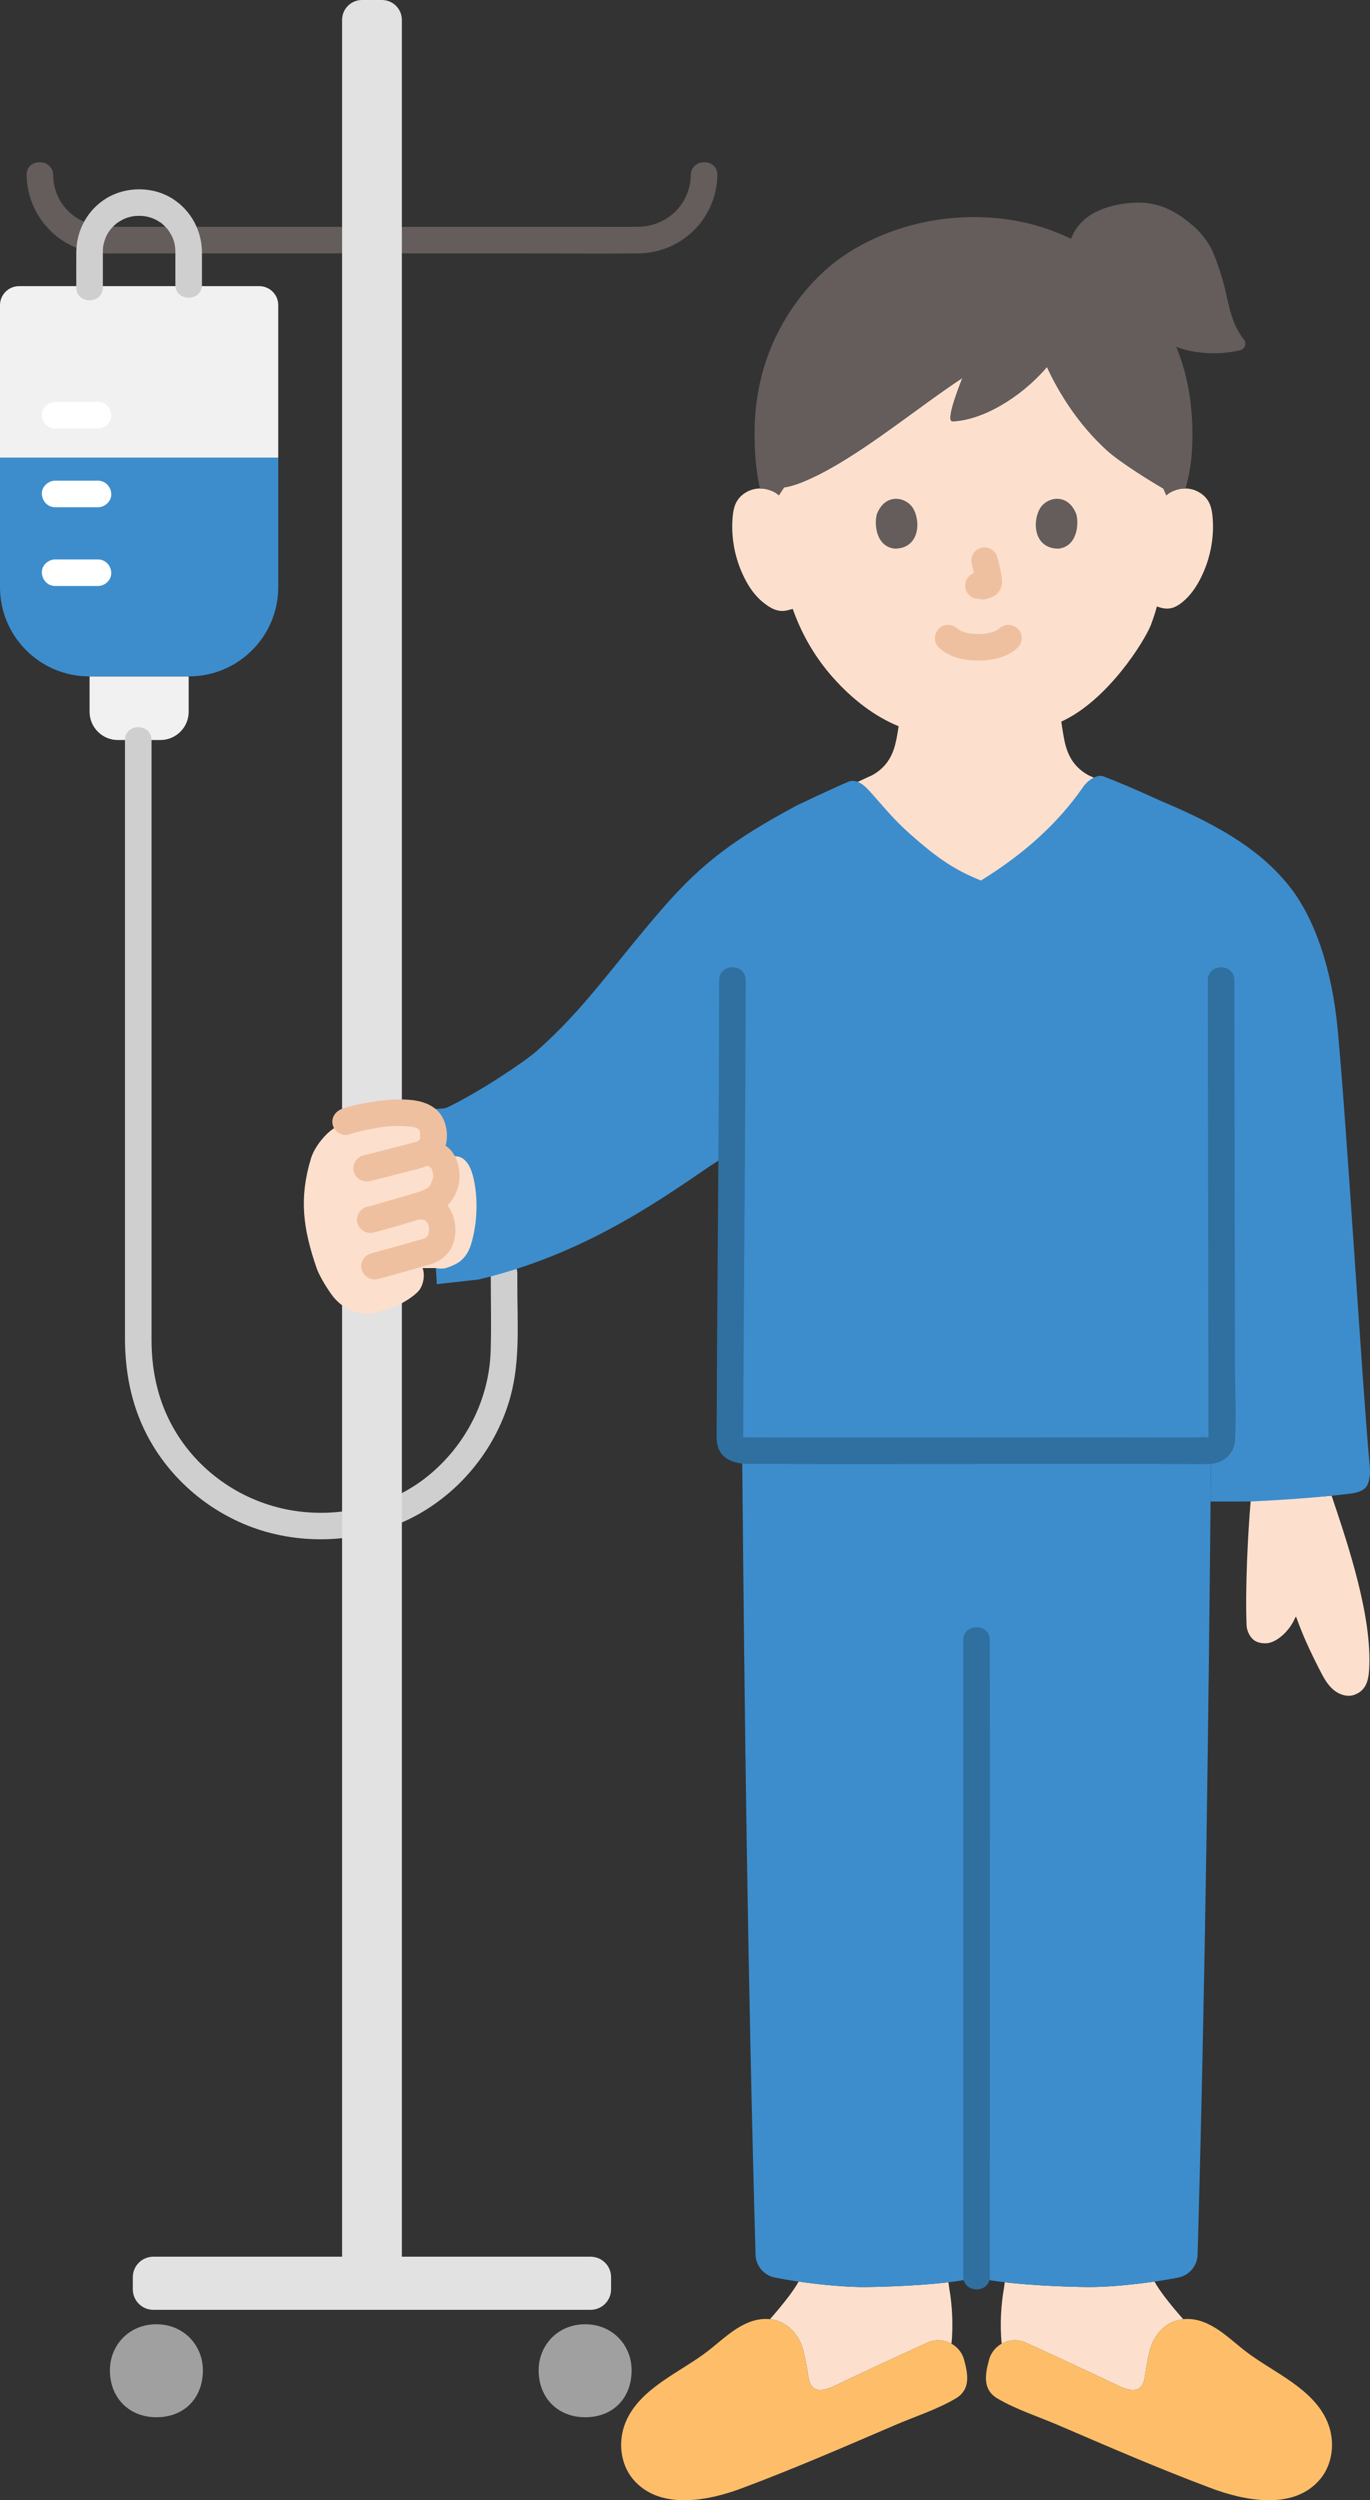
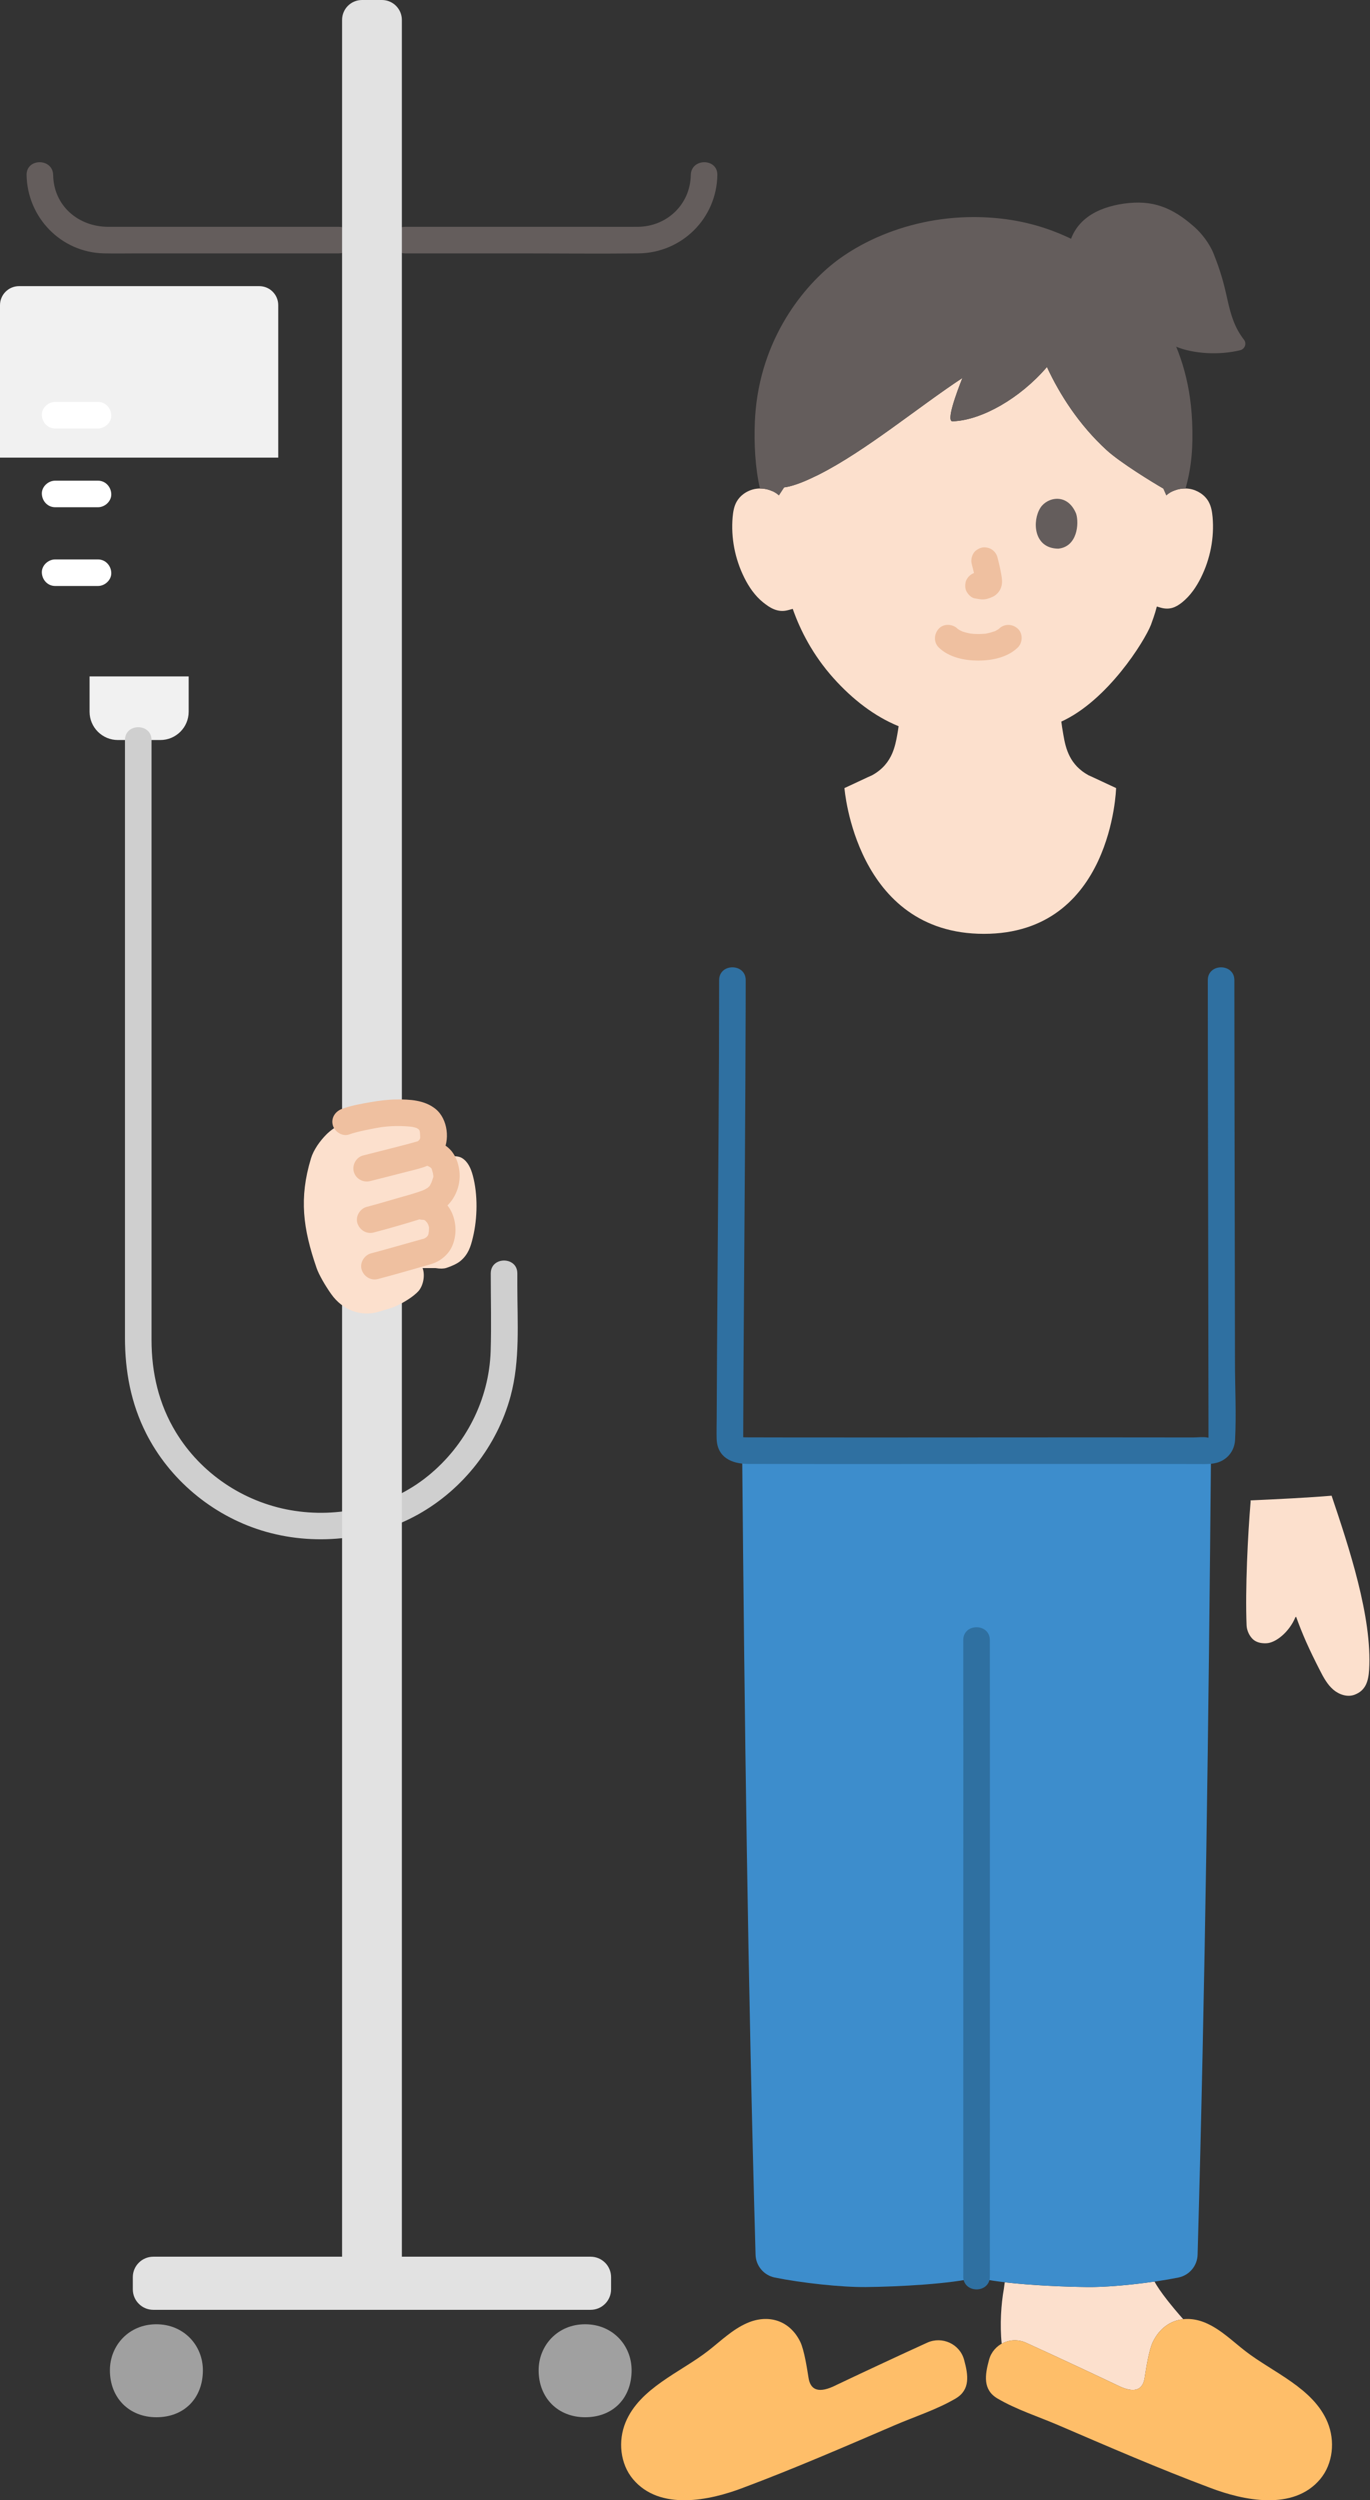
<svg xmlns="http://www.w3.org/2000/svg" id="b" width="206.269" height="376.437" viewBox="0 0 206.269 376.437">
  <rect x="0" y="0" width="206.269" height="376.437" fill="#333333" stroke="none" />
  <defs>
    <style>.e{fill:#3d8dcc;}.f{fill:#fff;}.g{fill:#e2e2e2;}.h{fill:#a0a0a0;}.i{fill:#fce0cd;}.j{fill:#efc0a0;}.k{fill:#2f70a1;}.l{fill:#645d5c;}.m{fill:#cfcfcf;}.n{fill:#febe69;}.o{fill:#f1f1f1;}</style>
  </defs>
  <g id="c">
    <g id="d">
      <path class="l" d="M51.003,34.149c-11.567,0-23.135,0-34.702,0-4.492,0-8.216-3.149-8.298-7.794-.045-2.571-4.045-2.579-4,0,.112,6.392,5.185,11.641,11.618,11.791,1.767.041,3.54.003,5.308.003,7.87,0,15.74,0,23.61,0,2.155,0,4.309,0,6.464,0,2.574,0,2.578-4,0-4h0Z" />
      <path class="l" d="M61.007,38.149c5.619,0,11.237,0,16.856,0,6.088,0,12.18.071,18.267,0,6.533-.077,11.762-5.255,11.877-11.794.045-2.575-3.955-2.575-4,0-.078,4.433-3.611,7.771-8,7.794-2.152.011-4.304,0-6.456,0h-22.664c-1.96,0-3.919,0-5.879,0-2.574,0-2.578,4,0,4h0Z" />
      <path class="h" d="M95.097,356.87c0,4.16-2.76,7.07-7,7.07-4.08,0-7-2.89-7-7.07,0-3.74,2.86-6.93,7-6.93s7,3.17,7,6.93Z" />
      <path class="h" d="M30.547,356.87c0,4.16-2.77,7.07-7,7.07-4.08,0-7-2.89-7-7.07,0-3.74,2.86-6.93,6.99-6.93s7.01,3.17,7.01,6.93Z" />
      <path class="o" d="M28.407,102.73v4.43c0,2.35-1.91,4.26-4.27,4.26h-6.38c-2.36,0-4.27-1.91-4.27-4.26v-5.32h14.92v.89Z" />
      <path class="m" d="M73.888,191.717c0,3.897.109,7.809-.014,11.704-.232,7.312-3.757,14.179-9.416,18.78-5.717,4.648-13.53,6.449-20.752,5.163-7.123-1.269-13.468-5.545-17.231-11.739-2.576-4.24-3.66-8.953-3.66-13.878v-9.082c0-12.357,0-24.714,0-37.071s0-26.863,0-40.295v-3.878c0-2.574-4-2.578-4,0,0,13.44,0,26.879,0,40.319v39.498c0,3.388,0,6.777,0,10.165,0,5.021.892,9.857,3.171,14.374,3.519,6.977,9.935,12.333,17.387,14.647,7.729,2.4,16.525,1.531,23.591-2.418,6.771-3.785,11.889-10.323,13.913-17.814,1.453-5.378,1.013-11.125,1.013-16.64v-1.835c0-2.574-4-2.578-4,0h0Z" />
      <path class="o" d="M41.893,45.942c0-1.583-1.283-2.862-2.865-2.862H2.873c-1.587,0-2.873,1.286-2.873,2.873v22.948h41.893v-22.959Z" />
-       <path class="e" d="M0,68.902v19.498c0,7.421,6.016,13.437,13.437,13.437h15.015c7.423,0,13.441-6.021,13.441-13.444v-19.491H0Z" />
      <path class="g" d="M60.505,65.647v274.121h28.41c1.71,0,3.09,1.38,3.09,3.08v1.83c0,1.71-1.38,3.09-3.09,3.09H23.085c-1.7,0-3.09-1.38-3.09-3.09v-1.83c0-1.7,1.39-3.08,3.09-3.08h28.42V3c0-1.66,1.34-3,3-3h3c1.65,0,3,1.34,3,3v62.647Z" />
      <path class="f" d="M8.3,64.512h6.455c1.046,0,2.048-.92,2-2s-.879-2-2-2c-.067,0-.134,0-.2,0-1.046,0-2.048.92-2,2s.879,2,2,2c.067,0,.134,0,.2,0v-4h-6.455c-1.046,0-2.048.92-2,2s.879,2,2,2h0Z" />
      <path class="f" d="M8.3,76.37h6.455c1.046,0,2.048-.92,2-2s-.879-2-2-2c-.067,0-.134,0-.2,0-1.046,0-2.048.92-2,2s.879,2,2,2c.067,0,.134,0,.2,0v-4h-6.455c-1.046,0-2.048.92-2,2s.879,2,2,2h0Z" />
      <path class="f" d="M8.3,88.227h6.455c1.046,0,2.048-.92,2-2s-.879-2-2-2c-.067,0-.134,0-.2,0-1.046,0-2.048.92-2,2s.879,2,2,2c.067,0,.134,0,.2,0v-4h-6.455c-1.046,0-2.048.92-2,2s.879,2,2,2h0Z" />
-       <path class="m" d="M15.487,43.279v-4.523c0-.263-.002-.526,0-.789,0-.098,0-.193.003-.292.006-.207.017-.416.043-.622-.044.339.053-.222.064-.273.272-1.196.741-2.039,1.679-2.905.12-.11.241-.22.369-.32-.236.185.026-.013.066-.038.279-.175.552-.352.846-.5.015-.008.602-.247.248-.117.125-.046.251-.09.378-.13.192-.061.387-.113.583-.157.07-.016.631-.111.273-.064.324-.042.655-.049.981-.046.14.001.279.004.419.012.015,0,.677.087.287.02.332.057.66.135.982.236.127.04.252.085.378.13-.312-.113.267.127.336.163.263.137.508.297.759.455.495.312-.218-.227.217.163.097.087.196.172.291.262.236.224.462.462.663.718-.233-.297.141.221.147.23.107.165.207.335.3.508.439.816.602,1.591.607,2.6.007,1.629,0,3.258,0,4.887,0,2.574,4,2.578,4,0,0-1.621.007-3.243,0-4.864-.014-3.273-1.612-6.283-4.369-8.067-2.954-1.911-7.019-1.931-10.014-.105-2.826,1.723-4.501,4.79-4.536,8.083-.019,1.782,0,3.565,0,5.347,0,2.574,4,2.578,4,0h0Z" />
      <path class="i" d="M173.827,343.51c.77,1.47,2.69,3.83,4.32,5.67-1.92.2-3.57,1.37-4.56,3.39-.62,1.27-1.03,4.08-1.26,5.49-.26,1.56-1.25,2.35-3.69,1.26-3.87-1.85-10.03-4.72-14.16-6.6-1.23-.56-2.58-.45-3.66.15-.3-2.86-.08-6,.32-8.22l.14-1.03c3.93.46,8.92.68,12.46.72,2.68.03,6.61-.32,10.09-.83Z" />
-       <path class="i" d="M142.937,344.65c.4,2.22.61,5.37.32,8.22-1.08-.6-2.43-.71-3.66-.15-4.14,1.88-10.3,4.75-14.17,6.6-2.44,1.09-3.42.3-3.68-1.26-.24-1.41-.64-4.22-1.27-5.49-.99-2.02-2.64-3.18-4.55-3.39,1.62-1.84,3.54-4.2,4.31-5.67,3.48.51,7.42.86,10.09.83,3.54-.04,8.54-.26,12.47-.72l.14,1.03Z" />
      <path class="i" d="M195.147,243.43l-.1.04c-.94,2.27-2.99,3.9-4.39,3.94-.95.04-1.56-.21-1.98-.57-.56-.49-.96-1.37-.99-2.12-.22-5.52.19-13.69.61-18.65l-.01-.17c4.01-.18,8.86-.42,12.2-.71,2.56,7.61,6.14,18.3,5.65,26.23-.11,1.74-.54,3.11-2.17,3.73-1.08.42-2.35,0-3.23-.76s-1.45-1.8-1.98-2.84c-1.73-3.38-2.63-5.42-3.61-8.12Z" />
      <path class="i" d="M134.338,113.417c.394-.918.593-1.871.751-2.774.089-.506.159-.933.206-1.304-3.599-1.467-6.915-4.012-9.8-7.235-3.119-3.484-5.013-7.214-6.137-10.43-.467.126-.734.198-.734.198-1.572.423-2.773-.415-3.73-1.179-1.247-1.008-2.143-2.332-2.831-3.715-1.412-2.839-2.026-6.014-1.756-9.13.074-.79.203-1.601.602-2.312.237-.425.572-.803.972-1.112.555-.428,1.234-.724,1.951-.832.833-.124,1.705.012,2.458.361l1.787-.576c1.628-.207,3.657-1.161,5.135-1.885,7.073-3.549,15.028-10.2,21.689-14.585-.836,2.129-2.567,6.715-1.42,6.524,4.357-.18,10.114-3.463,14.15-8.177,1.908,4.129,4.839,8.72,8.984,12.513,2.076,1.9,7.048,4.935,8.525,5.779l.983.562c.422-.152.843-.305.843-.305.658-.238,1.382-.316,2.078-.212,1.234.184,2.358.929,2.923,1.943.399.711.528,1.522.602,2.312.27,3.116-.344,6.291-1.756,9.13-.688,1.383-1.584,2.707-2.831,3.715-.957.764-1.919,1.197-3.309.774,0,0-.182-.055-.497-.15-.305,1.2-.707,2.246-.887,2.757-.986,2.498-6.536,11.401-13.495,14.571.068.543.158,1.172.307,1.998.36,2.12.96,4.52,3.78,6.08.19.06,3.87,1.81,4.16,1.93,0,0-.573,21.949-19.907,21.949s-20.993-21.949-20.993-21.949c.3-.12,3.97-1.87,4.17-1.93,1.613-.896,2.498-2.068,3.029-3.306Z" />
      <path class="l" d="M160.828,37.676c.642-4.507,4.316-6.441,8.378-7.017,4.264-.604,7.262.511,10.671,3.556,1,.886,2.23,2.419,2.865,4.027.979,2.479,1.478,4.185,2.043,6.787.566,2.561,1.144,4.356,2.515,6.126.438.565.124,1.402-.57,1.573-3.134.775-7.042.561-9.7-.551l-16.203-14.5Z" />
      <path class="l" d="M132.048,35.733c-.142.063-.283.127-.423.191-1.87.86-3.604,1.864-5.165,2.982-4.774,3.42-11.564,11.149-12.681,22.753-.057.588-.099,1.185-.125,1.793-.147,3.384.058,7.051.77,10.102,1.05-.011,2.102.371,2.851,1.047l.8-1.222c1.628-.207,3.657-1.161,5.128-1.886,7.08-3.548,15.035-10.199,21.696-14.584-.836,2.129-2.567,6.715-1.42,6.524,4.357-.18,10.114-3.463,14.15-8.177,1.908,4.129,4.839,8.72,8.984,12.513,2.076,1.9,7.048,4.935,8.525,5.779l.46,1.053c.761-.687,1.836-1.071,2.903-1.052.913-3.286,1.154-6.253.987-10.096-.549-12.603-7.082-20.434-13.481-24.76-5.34-3.61-11.489-6.011-19.437-6.011-5.222,0-10.215,1.143-14.521,3.052Z" />
      <path class="j" d="M141.341,97.485c1.527,1.495,3.891,1.974,5.951,1.973s4.424-.477,5.952-1.973c.749-.733.79-2.103,0-2.828-.805-.739-2.029-.782-2.828,0-.077.075-.371.31-.041.055.342-.264-.04.018-.137.078-.118.072-.239.139-.362.201-.081.041-.174.073-.252.118.101-.058.465-.177.15-.069-.396.136-.793.253-1.206.33-.151.028-.489.171-.019.014-.111.037-.256.028-.37.038-.295.025-.59.036-.886.036-.27,0-.541-.009-.811-.03-.127-.01-.321-.059-.447-.044.192-.023.352.053.048-.002-.415-.074-.826-.179-1.223-.323-.161-.059-.419-.229.101.051-.068-.037-.142-.064-.211-.098-.137-.067-.272-.14-.402-.221-.099-.061-.191-.136-.291-.197.577.35.276.223.113.063-.748-.733-2.092-.802-2.828,0-.726.791-.799,2.046,0,2.828h0Z" />
      <path class="j" d="M146.31,84.941c.244.931.479,1.877.619,2.831l-.071-.532c.017.131.024.259.011.391l.071-.532c-.009.061-.023.118-.043.176l.202-.478c-.018.041-.037.076-.062.113l.313-.405c-.029.035-.057.063-.092.091l.405-.313c-.072.046-.147.083-.224.119l.478-.202c-.123.052-.246.089-.378.11l.532-.071c-.119.014-.236.013-.355,0l.532.071c-.134-.019-.265-.051-.399-.069-.266-.083-.532-.095-.798-.036-.266.012-.514.091-.744.237-.415.243-.811.718-.919,1.195-.117.512-.091,1.087.202,1.541.26.403.695.852,1.195.919.353.048.696.136,1.055.152.577.025,1.105-.156,1.617-.394.645-.299,1.153-.91,1.324-1.603.147-.593.087-1.071-.014-1.665-.154-.912-.365-1.816-.599-2.71-.127-.483-.49-.944-.919-1.195s-1.061-.357-1.541-.202c-.484.157-.951.457-1.195.919-.253.48-.342,1.007-.202,1.541h0Z" />
-       <path class="l" d="M132.04,77.355c-.462,1.502-.161,4.957,2.684,5.251,3.761-.022,3.961-4.199,2.695-6.163-1.036-1.608-4.084-2.277-5.379.913Z" />
+       <path class="l" d="M132.04,77.355Z" />
      <path class="l" d="M162.03,77.355c.462,1.502.161,4.957-2.684,5.251-3.761-.023-3.961-4.2-2.695-6.163,1.036-1.608,4.084-2.277,5.379.913Z" />
-       <path class="e" d="M64.267,167.713l1.503,25.631,6.345-.712c15.278-3.665,26.173-11.173,34.717-17.025,0,0,1.584-1.021,3.328-2.146-.11,17.353-.259,36.441-.259,43.424,0,.84.816,1.519,1.834,1.519,18.01.065,47.567-.032,70.216.024.132,0,.26-.01.384-.03-.023,2.562-.046,5.119-.07,7.673,2.453-.005,6.035-.005,6.035-.005,4.804-.228,9.625-.565,13.761-1.039,1.186-.141,2.819-.202,3.592-1.107.465-.545.703-1.853.588-3.056-1.098-11.575-3.46-51.389-4.848-65.967-.878-9.239-3.558-16.817-7.282-21.48-4.119-5.146-9.878-8.854-19.056-12.709,0,0-5.732-2.623-8.891-3.805-1.032-.386-2.427.628-3.063,1.548-3.905,5.645-9.086,10.218-15.405,14.117-4.215-1.659-6.991-3.755-10.414-6.774-2.664-2.349-3.656-3.653-5.959-6.245-.646-.727-2.075-2.479-3.592-1.848-2.213.921-7.852,3.612-7.852,3.612-8.724,4.737-13.799,8.156-20.158,15.495-7.64,8.818-11.635,15.02-18.963,21.478-1.773,1.563-8.465,6.056-13.299,8.399-.966.468-3.192.179-3.192.179" />
      <path class="n" d="M182.202,374.565c5.035,1.926,12.533,3.493,16.558-1.295,1.951-2.32,2.281-5.776,1.118-8.576-2.138-5.146-8.225-7.5-12.362-10.701-1.925-1.489-3.692-3.255-5.922-4.229-3.264-1.426-6.452-.361-8.004,2.8-.627,1.278-1.032,4.088-1.265,5.492-.26,1.559-1.245,2.355-3.684,1.266-3.87-1.848-10.033-4.725-14.169-6.607-2.252-1.025-4.91.19-5.56,2.576-.626,2.297-.958,4.509,1.261,5.821,2.802,1.656,6.176,2.735,9.167,4.021,7.558,3.248,15.158,6.547,22.861,9.432Z" />
      <path class="n" d="M111.867,374.565c-5.035,1.926-12.533,3.493-16.558-1.295-1.951-2.32-2.281-5.776-1.118-8.576,2.138-5.146,8.225-7.5,12.362-10.701,1.925-1.489,3.692-3.255,5.922-4.229,3.264-1.426,6.452-.361,8.004,2.8.627,1.278,1.032,4.088,1.265,5.492.26,1.559,1.245,2.355,3.684,1.266,3.87-1.848,10.033-4.725,14.169-6.607,2.252-1.025,4.91.19,5.56,2.576.626,2.297.958,4.509-1.261,5.821-2.802,1.656-6.176,2.735-9.167,4.021-7.558,3.248-15.158,6.547-22.861,9.432Z" />
      <path class="e" d="M181.95,218.429c-22.647-.057-52.201.04-70.212-.024.357,40.532.859,79.917,2.02,121.065.047,1.674,1.242,3.097,2.883,3.432,3.984.813,10.027,1.474,13.689,1.438,5.035-.049,13.016-.49,16.706-1.441,3.689.952,11.67,1.392,16.705,1.441,3.662.036,9.704-.625,13.689-1.438,1.641-.335,2.836-1.757,2.883-3.432,1.162-41.151,1.663-80.538,2.02-121.072-.124.019-.251.031-.382.031Z" />
      <path class="k" d="M145.031,246.928c.017,11.117.007,22.233.007,33.35,0,15.792-.002,31.583-.004,47.375,0,5.035-.001,10.07-.002,15.106,0,2.574,4,2.578,4,0,.002-11.549.004-23.097.005-34.646.002-15.67.003-31.341.001-47.011,0-4.724.001-9.449-.006-14.173-.004-2.574-4.004-2.578-4,0h0Z" />
      <path class="k" d="M181.848,147.571c0,10.31.028,20.62.046,30.931.02,11.799.044,23.598.057,35.397,0,.692.002,1.383.002,2.075,0,.246-.007.493,0,.738-.009-.301.345-.18-.195-.283-.643-.122-1.465-.003-2.122-.005-4.947-.01-9.893-.013-14.84-.013-10.273,0-20.547.012-30.82.016-4.674.002-9.348.002-14.022-.003-2.067-.003-4.135-.006-6.202-.012-.469-.001-.938-.003-1.407-.004-.086,0-.595-.028-.611-.002.002-.004.126.483.166.481.008,0,.002-1.359.002-1.477.013-5.945.057-11.889.096-17.834.101-15.332.233-30.665.271-45.998.003-1.336.005-2.671.006-4.007,0-2.574-4-2.578-4,0-.001,15.267-.145,30.533-.249,45.8-.045,6.7-.094,13.4-.119,20.1-.004,1.046-.037,2.097-.007,3.143.08,2.81,2.25,3.787,4.754,3.795,4.379.014,8.758.018,13.137.02,10.394.003,20.788-.011,31.182-.015,5.297-.002,10.593-.003,15.89.002,2.516.002,5.032.006,7.549.011,1.272.003,2.558.092,3.701-.575,1.125-.657,1.772-1.778,1.84-3.07.203-3.864-.009-7.797-.015-11.664-.01-6.637-.022-13.274-.033-19.911-.02-11.915-.046-23.829-.056-35.744,0-.63-.001-1.26-.001-1.89,0-2.574-4-2.578-4,0h0Z" />
      <path class="i" d="M71.188,176.988c-.273-1.023-.724-2.097-1.645-2.642-.732-.434-2.197-.341-2.973.382-.526-.697-1.421-1.111-2.361-1.362.539-.398.894-.998,1.009-1.639.09-.5.02-1.574-.129-2.047-.52-1.653-2.02-2.104-2.836-2.188-3.004-.306-5.575.285-9.562,1.272-1.206.299-2.256.935-2.998,1.541-.202.165-.382.329-.535.482-.989.991-1.948,2.334-2.336,3.617-1.819,6.01-1.197,10.569.838,16.492.351,1.022,1.304,2.666,2.214,3.95,1.721,2.428,4.48,3.425,7.101,2.665,1.103-.32,2.11-.636,2.336-.73,1.387-.58,2.995-1.597,3.705-2.407.686-.782,1.022-2.301.614-3.453h1.933c.733.119,1.253.102,1.645-.026.707-.23,1.614-.605,2.176-1.091,1.117-.972,1.482-2.079,1.823-3.528.69-2.898.748-6.402-.019-9.291Z" />
      <path class="j" d="M56.273,185.563c2.663-.696,5.312-1.481,7.938-2.306,1.556-.489,2.922-1.245,3.866-2.608.907-1.31,1.304-2.965,1.064-4.527-.16-1.038-.49-1.983-1.153-2.806-.651-.807-1.561-1.255-2.498-1.637-.972-.395-2.24.429-2.46,1.397-.264,1.161.356,2.037,1.397,2.46-.464-.189.15.09.235.141.187.111.327.264.092.039.075.064.147.132.216.204.145.165.133.145-.037-.06.1.186.122.408.062.059.042.241.134.482.188.721.025.112.038.373.093.474-.037-.299-.047-.34-.03-.124.004.084.003.167-.001.251.01.373.13-.428-.002-.037-.118.351-.219.701-.361,1.045.209-.504-.054.061-.112.158l-.071.114c-.123.177-.097.148.081-.086.019.042-.273.291-.309.33-.324.356.268-.137-.057.056-.14.083-.273.172-.416.249-.097.052-.602.262-.136.081-1.415.549-2.919.92-4.375,1.348-1.42.418-2.842.833-4.275,1.208-1.012.265-1.726,1.442-1.397,2.46.337,1.042,1.375,1.68,2.46,1.397h0Z" />
      <path class="j" d="M63.648,183.656c.098,0,.196.005.293.015-.298-.043-.34-.042-.124.004.085.023.169.05.251.082-.278-.122-.322-.135-.132-.039.453.322-.144-.197.091.046.083.086.225.292.326.343-.191-.255-.227-.297-.108-.128.041.062.08.125.118.189.054.092.1.189.149.283.161.306-.145-.505-.024-.026.025.082.047.165.066.249.04.217.039.175-.003-.125.068.14.033.428.033.582,0,.099-.003.199-.009.298-.021.228-.013.198.025-.089-.05.09-.06.321-.086.424-.023.089-.05.178-.08.265.123-.269.139-.309.047-.118-.045.085-.095.167-.149.246.156-.19.163-.202.02-.036-.068.074-.14.143-.216.21.215-.156.233-.172.054-.047-.081.053-.164.101-.249.147-.199.096-.17.089.086-.022-.115.088-.339.117-.477.155-2.568.71-5.123,1.461-7.698,2.145-1.011.269-1.727,1.439-1.397,2.46.336,1.039,1.377,1.685,2.46,1.397,2.28-.606,4.55-1.248,6.816-1.904.826-.239,1.673-.426,2.415-.886.78-.484,1.475-1.185,1.869-2.02.773-1.638.741-3.594-.007-5.23-.786-1.72-2.481-2.821-4.362-2.87-1.047-.027-2.048.939-2,2,.05,1.107.879,1.971,2,2h0Z" />
      <path class="j" d="M52.569,170.804c1.063-.384,2.205-.597,3.311-.822.467-.095.935-.182,1.405-.257.127-.02.253-.039.38-.057-.034.005-.302.038-.067.01.241-.029.483-.055.725-.076.888-.076,1.78-.088,2.67-.037.216.012.432.028.647.046.122.011.701.087.305.023s.085.018.173.036c.168.035.335.077.498.129.088.028.173.06.259.092-.081-.03-.364-.21-.091-.023.042.029.14.101.188.111.216.044-.19-.227-.047-.045.043.054.114.112.166.158.13.117.079.224-.019-.03.026.068.117.145.123.219.019.241-.017-.25,0,.051.005.087.041.209.057.29-.007-.035-.022-.343-.021-.106.001.207.029.414.029.622,0-.012.011.307-.009.323s.118-.456.022-.177c-.017.05-.118.414-.035.189.077-.208-.137.229-.145.242.223-.349-.27.238-.117.09.142-.137-.077.043-.111.044.146-.007.163-.066.066-.034-.212.069-.427.128-.642.189-.692.194-1.389.375-2.085.555-1.843.478-3.691.938-5.536,1.409-1.047.267-1.679,1.433-1.397,2.46.291,1.061,1.41,1.665,2.46,1.397,1.899-.485,3.801-.958,5.698-1.451s3.978-.843,5.116-2.64c1.266-2,.901-5.257-.966-6.771-1.652-1.339-3.881-1.456-5.926-1.427-1.28.018-2.558.18-3.819.397-1.441.249-2.952.517-4.328,1.015-1.015.367-1.699,1.36-1.397,2.46.269.98,1.44,1.766,2.46,1.397h0Z" />
    </g>
  </g>
</svg>